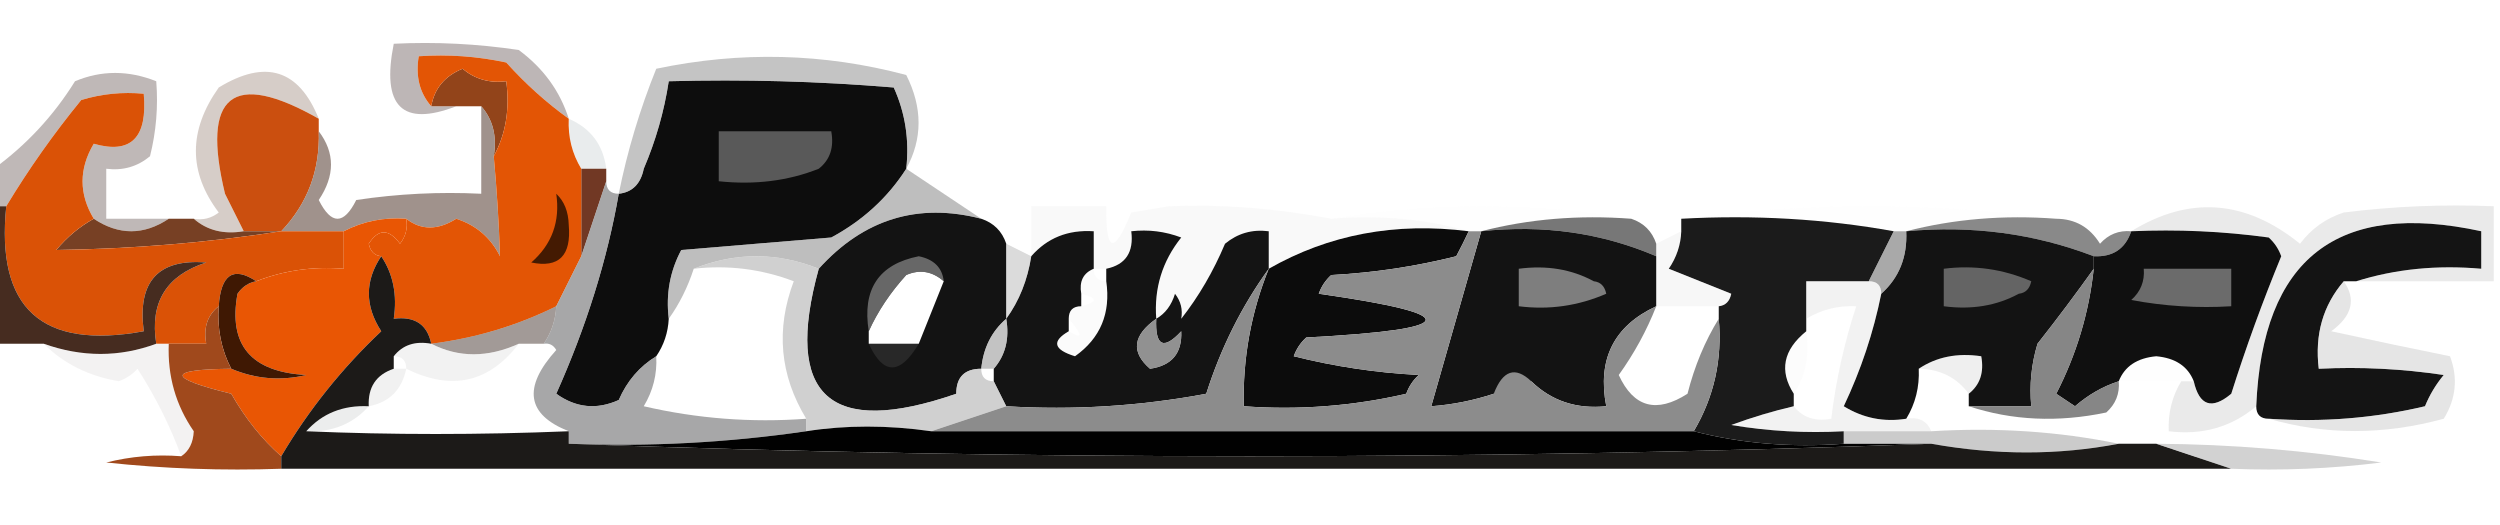
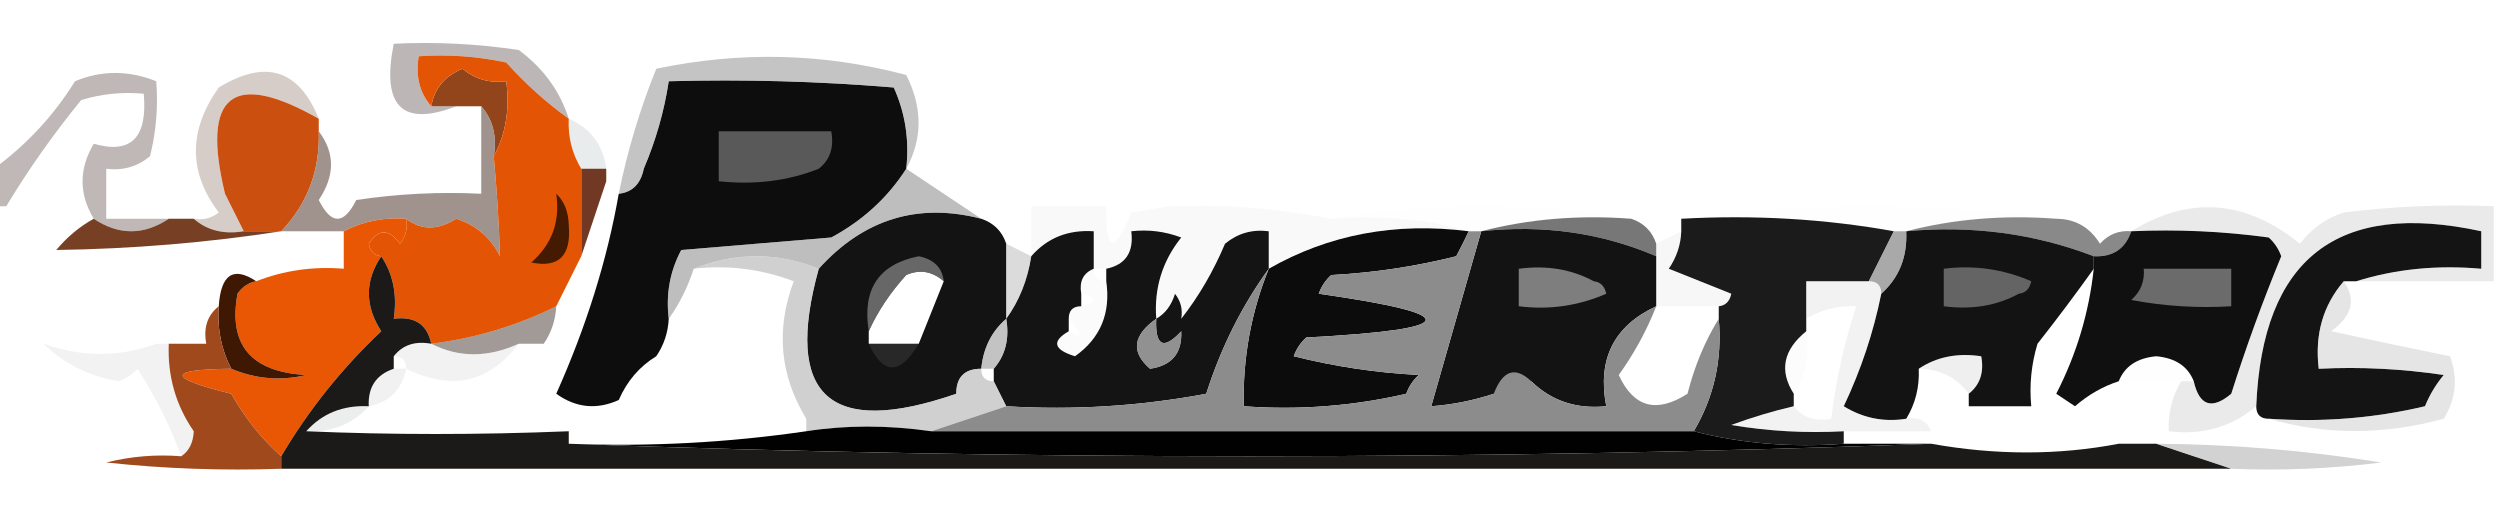
<svg xmlns="http://www.w3.org/2000/svg" version="1.1" width="200px" height="42px" style="shape-rendering:geometricPrecision; text-rendering:geometricPrecision; image-rendering:optimizeQuality; fill-rule:evenodd; clip-rule:evenodd">
  <g>
    <path style="opacity:0.765" fill="#a8a0a0" d="M 45.5,9.5 C 43.704,8.207 42.038,6.707 40.5,5C 38.19,4.503 35.857,4.337 33.5,4.5C 33.232,6.099 33.566,7.432 34.5,8.5C 35.167,8.5 35.833,8.5 36.5,8.5C 32.167,10.176 30.5,8.509 31.5,3.5C 34.85,3.335 38.183,3.502 41.5,4C 43.464,5.451 44.797,7.284 45.5,9.5 Z" />
  </g>
  <g>
    <path style="opacity:1" fill="#92441a" d="M 39.5,12.5 C 39.768,10.901 39.434,9.568 38.5,8.5C 37.833,8.5 37.167,8.5 36.5,8.5C 35.833,8.5 35.167,8.5 34.5,8.5C 34.75,7.078 35.583,6.078 37,5.5C 38.011,6.337 39.178,6.67 40.5,6.5C 40.795,8.735 40.461,10.735 39.5,12.5 Z" />
  </g>
  <g>
    <path style="opacity:1" fill="#0d0d0d" d="M 72.5,13.5 C 71.023,15.807 69.023,17.64 66.5,19C 62.5,19.333 58.5,19.667 54.5,20C 53.594,21.7 53.261,23.533 53.5,25.5C 53.443,26.609 53.11,27.609 52.5,28.5C 51.163,29.315 50.163,30.482 49.5,32C 47.741,32.797 46.075,32.631 44.5,31.5C 46.91,26.112 48.577,20.779 49.5,15.5C 50.586,15.38 51.253,14.713 51.5,13.5C 52.467,11.238 53.134,8.905 53.5,6.5C 59.509,6.334 65.509,6.501 71.5,7C 72.423,9.041 72.756,11.207 72.5,13.5 Z" />
  </g>
  <g>
    <path style="opacity:0.6" fill="#bbaca4" d="M 25.5,9.5 C 18.584,5.57 16.084,7.57 18,15.5C 18.513,16.527 19.013,17.527 19.5,18.5C 17.901,18.768 16.568,18.434 15.5,17.5C 16.239,17.631 16.906,17.464 17.5,17C 15.062,13.773 15.062,10.44 17.5,7C 21.244,4.715 23.91,5.549 25.5,9.5 Z" />
  </g>
  <g>
    <path style="opacity:0.592" fill="#9b9b9b" d="M 72.5,13.5 C 72.756,11.207 72.423,9.041 71.5,7C 65.509,6.501 59.509,6.334 53.5,6.5C 53.134,8.905 52.467,11.238 51.5,13.5C 51.253,14.713 50.586,15.38 49.5,15.5C 50.187,12.088 51.187,8.754 52.5,5.5C 59.251,4.08 65.918,4.247 72.5,6C 73.814,8.605 73.814,11.105 72.5,13.5 Z" />
  </g>
  <g>
    <path style="opacity:1" fill="#cb4f0f" d="M 25.5,9.5 C 25.5,9.833 25.5,10.167 25.5,10.5C 25.606,13.614 24.606,16.281 22.5,18.5C 21.5,18.5 20.5,18.5 19.5,18.5C 19.013,17.527 18.513,16.527 18,15.5C 16.084,7.57 18.584,5.57 25.5,9.5 Z" />
  </g>
  <g>
    <path style="opacity:0.859" fill="#b4acab" d="M 13.5,17.5 C 11.5,18.833 9.5,18.833 7.5,17.5C 6.306,15.516 6.306,13.516 7.5,11.5C 10.479,12.356 11.812,11.023 11.5,7.5C 9.801,7.34 8.134,7.506 6.5,8C 4.28,10.713 2.28,13.546 0.5,16.5C 0.167,16.5 -0.167,16.5 -0.5,16.5C -0.5,15.5 -0.5,14.5 -0.5,13.5C 2.122,11.588 4.289,9.254 6,6.5C 8.112,5.614 10.278,5.614 12.5,6.5C 12.662,8.527 12.495,10.527 12,12.5C 10.989,13.337 9.822,13.67 8.5,13.5C 8.5,14.833 8.5,16.167 8.5,17.5C 10.167,17.5 11.833,17.5 13.5,17.5 Z" />
  </g>
  <g>
    <path style="opacity:0.325" fill="#bcc5c8" d="M 45.5,9.5 C 47.262,10.262 48.262,11.596 48.5,13.5C 47.833,13.5 47.167,13.5 46.5,13.5C 45.766,12.292 45.433,10.959 45.5,9.5 Z" />
  </g>
  <g>
    <path style="opacity:0.475" fill="#adadad" d="M 65.5,13.5 C 63.052,14.473 60.385,14.806 57.5,14.5C 57.5,13.167 57.5,11.833 57.5,10.5C 60.5,10.5 63.5,10.5 66.5,10.5C 66.737,11.791 66.404,12.791 65.5,13.5 Z" />
  </g>
  <g>
    <path style="opacity:0.831" fill="#8d7c75" d="M 38.5,8.5 C 39.434,9.568 39.768,10.901 39.5,12.5C 39.75,15.214 39.917,17.881 40,20.5C 39.255,19.01 38.088,18.01 36.5,17.5C 35.02,18.432 33.687,18.432 32.5,17.5C 30.709,17.366 29.042,17.699 27.5,18.5C 25.833,18.5 24.167,18.5 22.5,18.5C 24.606,16.281 25.606,13.614 25.5,10.5C 26.807,12.223 26.807,14.056 25.5,16C 26.5,18 27.5,18 28.5,16C 31.817,15.502 35.15,15.335 38.5,15.5C 38.5,13.167 38.5,10.833 38.5,8.5 Z" />
  </g>
  <g>
    <path style="opacity:1" fill="#713824" d="M 46.5,13.5 C 47.167,13.5 47.833,13.5 48.5,13.5C 48.5,13.833 48.5,14.167 48.5,14.5C 47.833,16.5 47.167,18.5 46.5,20.5C 46.5,18.167 46.5,15.833 46.5,13.5 Z" />
  </g>
  <g>
    <path style="opacity:0.24" fill="#fdfdfd" d="M 106.5,17.5 C 114.5,16.167 122.5,16.167 130.5,17.5C 126.298,17.183 122.298,17.517 118.5,18.5C 118.167,18.5 117.833,18.5 117.5,18.5C 114.038,17.518 110.371,17.185 106.5,17.5 Z" />
  </g>
  <g>
    <path style="opacity:0.248" fill="#fcfcfc" d="M 134.5,17.5 C 144.5,16.167 154.5,16.167 164.5,17.5C 160.298,17.183 156.298,17.517 152.5,18.5C 152.167,18.5 151.833,18.5 151.5,18.5C 146.025,17.511 140.358,17.178 134.5,17.5 Z" />
  </g>
  <g>
    <path style="opacity:1" fill="#131313" d="M 78.5,17.5 C 79.5,17.833 80.167,18.5 80.5,19.5C 80.5,21.5 80.5,23.5 80.5,25.5C 79.326,26.514 78.66,27.847 78.5,29.5C 77.167,29.5 76.5,30.167 76.5,31.5C 66.351,35.013 62.684,31.68 65.5,21.5C 69.093,17.526 73.426,16.193 78.5,17.5 Z M 75.5,22.5 C 74.833,24.167 74.167,25.833 73.5,27.5C 72.167,27.5 70.833,27.5 69.5,27.5C 69.5,27.167 69.5,26.833 69.5,26.5C 70.219,24.909 71.219,23.409 72.5,22C 73.577,21.53 74.577,21.697 75.5,22.5 Z" />
  </g>
  <g>
    <path style="opacity:1" fill="#777777" d="M 118.5,18.5 C 122.298,17.517 126.298,17.183 130.5,17.5C 131.5,17.833 132.167,18.5 132.5,19.5C 132.5,19.833 132.5,20.167 132.5,20.5C 128.134,18.629 123.467,17.962 118.5,18.5 Z" />
  </g>
  <g>
    <path style="opacity:1" fill="#898989" d="M 152.5,18.5 C 156.298,17.517 160.298,17.183 164.5,17.5C 166.017,17.511 167.184,18.177 168,19.5C 168.671,18.748 169.504,18.414 170.5,18.5C 170.027,19.906 169.027,20.573 167.5,20.5C 162.759,18.683 157.759,18.016 152.5,18.5 Z" />
  </g>
  <g>
    <path style="opacity:1" fill="#e35505" d="M 45.5,9.5 C 45.433,10.959 45.766,12.292 46.5,13.5C 46.5,15.833 46.5,18.167 46.5,20.5C 45.833,21.833 45.167,23.167 44.5,24.5C 41.381,26.051 38.048,27.051 34.5,27.5C 34.179,25.952 33.179,25.285 31.5,25.5C 31.785,23.585 31.451,21.919 30.5,20.5C 29.957,20.44 29.624,20.107 29.5,19.5C 30.274,18.289 31.107,18.289 32,19.5C 32.464,18.906 32.631,18.239 32.5,17.5C 33.687,18.432 35.02,18.432 36.5,17.5C 38.088,18.01 39.255,19.01 40,20.5C 39.917,17.881 39.75,15.214 39.5,12.5C 40.461,10.735 40.795,8.735 40.5,6.5C 39.178,6.67 38.011,6.337 37,5.5C 35.583,6.078 34.75,7.078 34.5,8.5C 33.566,7.432 33.232,6.099 33.5,4.5C 35.857,4.337 38.19,4.503 40.5,5C 42.038,6.707 43.704,8.207 45.5,9.5 Z" />
  </g>
  <g>
    <path style="opacity:1" fill="#441a02" d="M 44.5,15.5 C 45.139,16.097 45.472,16.93 45.5,18C 45.713,20.456 44.713,21.456 42.5,21C 44.155,19.556 44.822,17.722 44.5,15.5 Z" />
  </g>
  <g>
    <path style="opacity:1" fill="#141414" d="M 87.5,21.5 C 86.662,21.842 86.328,22.508 86.5,23.5C 86.5,23.833 86.5,24.167 86.5,24.5C 85.833,24.5 85.5,24.833 85.5,25.5C 85.5,25.833 85.5,26.167 85.5,26.5C 84.115,27.302 84.282,27.969 86,28.5C 88.034,27.056 88.868,25.056 88.5,22.5C 88.5,22.167 88.5,21.833 88.5,21.5C 90.048,21.179 90.715,20.179 90.5,18.5C 91.873,18.343 93.207,18.51 94.5,19C 92.984,20.897 92.317,23.064 92.5,25.5C 90.623,26.829 90.456,28.162 92,29.5C 93.749,29.252 94.582,28.252 94.5,26.5C 94.5,26.167 94.5,25.833 94.5,25.5C 95.892,23.727 97.059,21.727 98,19.5C 99.011,18.663 100.178,18.33 101.5,18.5C 101.5,19.5 101.5,20.5 101.5,21.5C 99.337,24.493 97.67,27.827 96.5,31.5C 91.208,32.495 85.875,32.828 80.5,32.5C 80.167,31.833 79.833,31.167 79.5,30.5C 79.5,30.167 79.5,29.833 79.5,29.5C 80.434,28.432 80.768,27.099 80.5,25.5C 81.537,24.07 82.204,22.403 82.5,20.5C 83.779,19.032 85.446,18.365 87.5,18.5C 87.5,19.5 87.5,20.5 87.5,21.5 Z M 94.5,25.5 C 94.5,25.833 94.5,26.167 94.5,26.5C 93.076,28.031 92.409,27.698 92.5,25.5C 93.222,25.082 93.722,24.416 94,23.5C 94.464,24.094 94.631,24.761 94.5,25.5 Z" />
  </g>
  <g>
    <path style="opacity:1" fill="#0c0c0c" d="M 117.5,18.5 C 117.196,19.15 116.863,19.817 116.5,20.5C 113.215,21.324 109.882,21.824 106.5,22C 106.043,22.414 105.709,22.914 105.5,23.5C 117.233,25.172 116.9,26.339 104.5,27C 104.043,27.414 103.709,27.914 103.5,28.5C 106.785,29.324 110.118,29.824 113.5,30C 113.043,30.414 112.709,30.914 112.5,31.5C 108.217,32.492 103.884,32.826 99.5,32.5C 99.416,28.669 100.083,25.003 101.5,21.5C 106.304,18.757 111.637,17.757 117.5,18.5 Z" />
  </g>
  <g>
    <path style="opacity:0.999" fill="#131313" d="M 118.5,18.5 C 123.467,17.962 128.134,18.629 132.5,20.5C 132.5,21.833 132.5,23.167 132.5,24.5C 129.107,26.073 127.774,28.74 128.5,32.5C 126.114,32.741 124.114,32.075 122.5,30.5C 121.221,29.285 120.221,29.618 119.5,31.5C 117.883,32.038 116.216,32.371 114.5,32.5C 115.822,27.849 117.155,23.182 118.5,18.5 Z M 122.5,30.5 C 121.947,32.552 120.947,32.885 119.5,31.5C 120.221,29.618 121.221,29.285 122.5,30.5 Z" />
  </g>
  <g>
    <path style="opacity:1" fill="#1b1b1b" d="M 134.5,17.5 C 140.358,17.178 146.025,17.511 151.5,18.5C 150.833,19.833 150.167,21.167 149.5,22.5C 147.833,22.5 146.167,22.5 144.5,22.5C 144.5,23.5 144.5,24.5 144.5,25.5C 144.5,25.833 144.5,26.167 144.5,26.5C 142.655,27.995 142.322,29.662 143.5,31.5C 143.5,31.833 143.5,32.167 143.5,32.5C 141.821,32.892 140.154,33.392 138.5,34C 141.482,34.498 144.482,34.665 147.5,34.5C 147.5,34.833 147.5,35.167 147.5,35.5C 143.298,35.817 139.298,35.483 135.5,34.5C 137.126,31.754 137.793,28.754 137.5,25.5C 137.5,25.167 137.5,24.833 137.5,24.5C 138.043,24.44 138.376,24.107 138.5,23.5C 136.833,22.833 135.167,22.167 133.5,21.5C 134.127,20.583 134.461,19.583 134.5,18.5C 134.5,18.167 134.5,17.833 134.5,17.5 Z" />
  </g>
  <g>
    <path style="opacity:0.991" fill="#121212" d="M 152.5,18.5 C 157.759,18.016 162.759,18.683 167.5,20.5C 167.5,20.833 167.5,21.167 167.5,21.5C 166.094,23.474 164.594,25.474 163,27.5C 162.506,29.134 162.34,30.801 162.5,32.5C 160.833,32.5 159.167,32.5 157.5,32.5C 157.5,32.167 157.5,31.833 157.5,31.5C 158.404,30.791 158.737,29.791 158.5,28.5C 156.585,28.215 154.919,28.549 153.5,29.5C 153.567,30.959 153.234,32.292 152.5,33.5C 150.712,33.785 149.045,33.452 147.5,32.5C 148.877,29.596 149.877,26.596 150.5,23.5C 151.931,22.22 152.598,20.553 152.5,18.5 Z" />
  </g>
  <g>
    <path style="opacity:1" fill="#101010" d="M 170.5,18.5 C 174.182,18.335 177.848,18.501 181.5,19C 181.957,19.414 182.291,19.914 182.5,20.5C 181.015,24.105 179.681,27.771 178.5,31.5C 176.948,32.798 175.948,32.465 175.5,30.5C 175.03,29.306 174.03,28.64 172.5,28.5C 170.97,28.64 169.97,29.306 169.5,30.5C 168.244,30.904 167.077,31.57 166,32.5C 165.5,32.167 165,31.833 164.5,31.5C 166.121,28.348 167.121,25.015 167.5,21.5C 167.5,21.167 167.5,20.833 167.5,20.5C 169.027,20.573 170.027,19.906 170.5,18.5 Z" />
  </g>
  <g>
    <path style="opacity:0.999" fill="#141414" d="M 188.5,22.5 C 188.167,22.5 187.833,22.5 187.5,22.5C 185.837,24.439 185.171,26.772 185.5,29.5C 188.85,29.335 192.183,29.502 195.5,30C 194.874,30.75 194.374,31.584 194,32.5C 189.934,33.464 185.767,33.797 181.5,33.5C 180.833,33.5 180.5,33.167 180.5,32.5C 180.99,20.672 186.99,16.005 198.5,18.5C 198.5,19.5 198.5,20.5 198.5,21.5C 194.958,21.187 191.625,21.521 188.5,22.5 Z" />
  </g>
  <g>
    <path style="opacity:1" fill="#774024" d="M 7.5,17.5 C 9.5,18.833 11.5,18.833 13.5,17.5C 14.167,17.5 14.833,17.5 15.5,17.5C 16.568,18.434 17.901,18.768 19.5,18.5C 20.5,18.5 21.5,18.5 22.5,18.5C 16.607,19.412 10.607,19.912 4.5,20C 5.373,18.955 6.373,18.122 7.5,17.5 Z" />
  </g>
  <g>
    <path style="opacity:0.535" fill="#858585" d="M 72.5,13.5 C 74.5,14.833 76.5,16.167 78.5,17.5C 73.426,16.193 69.093,17.526 65.5,21.5C 62.167,20.167 58.833,20.167 55.5,21.5C 55.011,22.995 54.345,24.328 53.5,25.5C 53.261,23.533 53.594,21.7 54.5,20C 58.5,19.667 62.5,19.333 66.5,19C 69.023,17.64 71.023,15.807 72.5,13.5 Z" />
  </g>
  <g>
    <path style="opacity:0.602" fill="#717171" d="M 151.5,18.5 C 151.833,18.5 152.167,18.5 152.5,18.5C 152.598,20.553 151.931,22.22 150.5,23.5C 150.5,22.833 150.167,22.5 149.5,22.5C 150.167,21.167 150.833,19.833 151.5,18.5 Z" />
  </g>
  <g>
    <path style="opacity:0.22" fill="#a0a0a0" d="M 199.5,16.5 C 199.5,18.5 199.5,20.5 199.5,22.5C 195.833,22.5 192.167,22.5 188.5,22.5C 191.625,21.521 194.958,21.187 198.5,21.5C 198.5,20.5 198.5,19.5 198.5,18.5C 186.99,16.005 180.99,20.672 180.5,32.5C 178.521,34.167 176.188,34.834 173.5,34.5C 173.433,33.041 173.766,31.708 174.5,30.5C 174.833,30.5 175.167,30.5 175.5,30.5C 175.948,32.465 176.948,32.798 178.5,31.5C 179.681,27.771 181.015,24.105 182.5,20.5C 182.291,19.914 181.957,19.414 181.5,19C 177.848,18.501 174.182,18.335 170.5,18.5C 175.145,15.639 179.645,15.973 184,19.5C 184.903,18.299 186.069,17.465 187.5,17C 191.486,16.501 195.486,16.334 199.5,16.5 Z" />
  </g>
  <g>
-     <path style="opacity:1" fill="#da5206" d="M 7.5,17.5 C 6.373,18.122 5.373,18.955 4.5,20C 10.607,19.912 16.607,19.412 22.5,18.5C 24.167,18.5 25.833,18.5 27.5,18.5C 27.5,19.5 27.5,20.5 27.5,21.5C 25.05,21.298 22.717,21.631 20.5,22.5C 18.668,21.282 17.668,21.949 17.5,24.5C 16.596,25.209 16.263,26.209 16.5,27.5C 15.5,27.5 14.5,27.5 13.5,27.5C 13.167,27.5 12.833,27.5 12.5,27.5C 11.974,24.192 13.307,22.026 16.5,21C 12.648,20.689 10.982,22.522 11.5,26.5C 3.334,27.998 -0.333,24.665 0.5,16.5C 2.28,13.546 4.28,10.713 6.5,8C 8.134,7.506 9.801,7.34 11.5,7.5C 11.812,11.023 10.479,12.356 7.5,11.5C 6.306,13.516 6.306,15.516 7.5,17.5 Z" />
-   </g>
+     </g>
  <g>
    <path style="opacity:1" fill="#e95604" d="M 32.5,17.5 C 32.631,18.239 32.464,18.906 32,19.5C 31.107,18.289 30.274,18.289 29.5,19.5C 29.624,20.107 29.957,20.44 30.5,20.5C 29.181,22.468 29.181,24.468 30.5,26.5C 27.352,29.47 24.686,32.803 22.5,36.5C 20.965,35.156 19.632,33.489 18.5,31.5C 13.318,30.224 13.318,29.557 18.5,29.5C 20.455,30.323 22.455,30.49 24.5,30C 20.082,29.762 18.248,27.595 19,23.5C 19.383,22.944 19.883,22.611 20.5,22.5C 22.717,21.631 25.05,21.298 27.5,21.5C 27.5,20.5 27.5,19.5 27.5,18.5C 29.042,17.699 30.709,17.366 32.5,17.5 Z" />
  </g>
  <g>
    <path style="opacity:0.529" fill="#bcbcbc" d="M 80.5,19.5 C 81.167,19.833 81.833,20.167 82.5,20.5C 82.204,22.403 81.537,24.07 80.5,25.5C 80.5,23.5 80.5,21.5 80.5,19.5 Z" />
  </g>
  <g>
    <path style="opacity:0.616" fill="#989898" d="M 161.5,23.5 C 159.735,24.461 157.735,24.795 155.5,24.5C 155.5,23.5 155.5,22.5 155.5,21.5C 157.924,21.192 160.257,21.526 162.5,22.5C 162.376,23.107 162.043,23.44 161.5,23.5 Z" />
  </g>
  <g>
    <path style="opacity:0.604" fill="#a7a7a7" d="M 171.5,21.5 C 173.833,21.5 176.167,21.5 178.5,21.5C 178.5,22.5 178.5,23.5 178.5,24.5C 175.813,24.664 173.146,24.497 170.5,24C 171.252,23.329 171.586,22.496 171.5,21.5 Z" />
  </g>
  <g>
    <path style="opacity:1" fill="#3f1803" d="M 20.5,22.5 C 19.883,22.611 19.383,22.944 19,23.5C 18.248,27.595 20.082,29.762 24.5,30C 22.455,30.49 20.455,30.323 18.5,29.5C 17.699,27.958 17.366,26.291 17.5,24.5C 17.668,21.949 18.668,21.282 20.5,22.5 Z" />
  </g>
  <g>
    <path style="opacity:0.659" fill="#939393" d="M 75.5,22.5 C 74.577,21.697 73.577,21.53 72.5,22C 71.219,23.409 70.219,24.909 69.5,26.5C 68.964,23.135 70.297,21.135 73.5,20.5C 74.713,20.747 75.38,21.414 75.5,22.5 Z" />
  </g>
  <g>
    <path style="opacity:0.092" fill="#b9b9b9" d="M 106.5,17.5 C 110.371,17.185 114.038,17.518 117.5,18.5C 111.637,17.757 106.304,18.757 101.5,21.5C 101.5,20.5 101.5,19.5 101.5,18.5C 100.178,18.33 99.011,18.663 98,19.5C 97.059,21.727 95.892,23.727 94.5,25.5C 94.631,24.761 94.464,24.094 94,23.5C 93.722,24.416 93.222,25.082 92.5,25.5C 92.317,23.064 92.984,20.897 94.5,19C 93.207,18.51 91.873,18.343 90.5,18.5C 90.715,20.179 90.048,21.179 88.5,21.5C 88.167,21.5 87.833,21.5 87.5,21.5C 87.5,20.5 87.5,19.5 87.5,18.5C 85.446,18.365 83.779,19.032 82.5,20.5C 82.5,19.167 82.5,17.833 82.5,16.5C 84.5,16.5 86.5,16.5 88.5,16.5C 88.459,20.243 89.126,20.41 90.5,17C 91.5,16.833 92.5,16.667 93.5,16.5C 97.733,16.328 102.067,16.661 106.5,17.5 Z" />
  </g>
  <g>
    <path style="opacity:0.749" fill="#a1a1a1" d="M 127.5,22.5 C 128.043,22.56 128.376,22.893 128.5,23.5C 126.257,24.474 123.924,24.808 121.5,24.5C 121.5,23.5 121.5,22.5 121.5,21.5C 123.735,21.205 125.735,21.539 127.5,22.5 Z" />
  </g>
  <g>
    <path style="opacity:0.209" fill="#d9d9d9" d="M 134.5,18.5 C 134.461,19.583 134.127,20.583 133.5,21.5C 135.167,22.167 136.833,22.833 138.5,23.5C 138.376,24.107 138.043,24.44 137.5,24.5C 135.833,24.5 134.167,24.5 132.5,24.5C 132.5,23.167 132.5,21.833 132.5,20.5C 132.5,20.167 132.5,19.833 132.5,19.5C 133.167,19.167 133.833,18.833 134.5,18.5 Z" />
  </g>
  <g>
    <path style="opacity:0.264" fill="#cfcfcf" d="M 149.5,22.5 C 150.167,22.5 150.5,22.833 150.5,23.5C 149.877,26.596 148.877,29.596 147.5,32.5C 149.045,33.452 150.712,33.785 152.5,33.5C 153.492,33.328 154.158,33.662 154.5,34.5C 152.167,34.5 149.833,34.5 147.5,34.5C 144.482,34.665 141.482,34.498 138.5,34C 140.154,33.392 141.821,32.892 143.5,32.5C 144.209,33.404 145.209,33.737 146.5,33.5C 146.873,30.426 147.539,27.426 148.5,24.5C 147.041,24.433 145.708,24.766 144.5,25.5C 144.5,24.5 144.5,23.5 144.5,22.5C 146.167,22.5 147.833,22.5 149.5,22.5 Z" />
  </g>
  <g>
    <path style="opacity:0.112" fill="#dedddd" d="M 87.5,21.5 C 87.5,22.167 87.833,22.5 88.5,22.5C 88.868,25.056 88.034,27.056 86,28.5C 84.282,27.969 84.115,27.302 85.5,26.5C 86.644,27.183 86.644,26.849 85.5,25.5C 85.5,24.833 85.833,24.5 86.5,24.5C 87.833,24.167 87.833,23.833 86.5,23.5C 86.328,22.508 86.662,21.842 87.5,21.5 Z" />
  </g>
  <g>
    <path style="opacity:0.475" fill="#3b2b24" d="M 44.5,24.5 C 44.443,25.609 44.11,26.609 43.5,27.5C 42.833,27.5 42.167,27.5 41.5,27.5C 39.021,28.623 36.688,28.623 34.5,27.5C 38.048,27.051 41.381,26.051 44.5,24.5 Z" />
  </g>
  <g>
    <path style="opacity:0.667" fill="#a5a5a5" d="M 80.5,25.5 C 80.768,27.099 80.434,28.432 79.5,29.5C 79.167,29.5 78.833,29.5 78.5,29.5C 78.66,27.847 79.326,26.514 80.5,25.5 Z" />
  </g>
  <g>
-     <path style="opacity:1" fill="#462c20" d="M -0.5,16.5 C -0.167,16.5 0.167,16.5 0.5,16.5C -0.333,24.665 3.334,27.998 11.5,26.5C 10.982,22.522 12.648,20.689 16.5,21C 13.307,22.026 11.974,24.192 12.5,27.5C 9.556,28.588 6.556,28.588 3.5,27.5C 2.167,27.5 0.833,27.5 -0.5,27.5C -0.5,23.833 -0.5,20.167 -0.5,16.5 Z" />
-   </g>
+     </g>
  <g>
    <path style="opacity:0.106" fill="#dbdbdb" d="M 69.5,27.5 C 70.833,27.5 72.167,27.5 73.5,27.5C 71.998,30.022 70.665,30.022 69.5,27.5 Z" />
  </g>
  <g>
    <path style="opacity:0.294" fill="#d4d5d4" d="M 31.5,28.5 C 32.209,27.596 33.209,27.263 34.5,27.5C 36.688,28.623 39.021,28.623 41.5,27.5C 39.122,30.62 36.122,31.287 32.5,29.5C 32.5,28.833 32.167,28.5 31.5,28.5 Z" />
  </g>
  <g>
    <path style="opacity:0.867" fill="#808080" d="M 92.5,25.5 C 92.409,27.698 93.076,28.031 94.5,26.5C 94.582,28.252 93.749,29.252 92,29.5C 90.456,28.162 90.623,26.829 92.5,25.5 Z" />
  </g>
  <g>
    <path style="opacity:0.02" fill="#959595" d="M 144.5,26.5 C 144.784,28.415 144.451,30.081 143.5,31.5C 142.322,29.662 142.655,27.995 144.5,26.5 Z" />
  </g>
  <g>
    <path style="opacity:0.133" fill="#8a8a8a" d="M 153.5,29.5 C 154.919,28.549 156.585,28.215 158.5,28.5C 158.737,29.791 158.404,30.791 157.5,31.5C 156.533,30.194 155.199,29.527 153.5,29.5 Z" />
  </g>
  <g>
-     <path style="opacity:0.012" fill="#ededed" d="M 175.5,30.5 C 175.167,30.5 174.833,30.5 174.5,30.5C 172.833,30.5 171.167,30.5 169.5,30.5C 169.97,29.306 170.97,28.64 172.5,28.5C 174.03,28.64 175.03,29.306 175.5,30.5 Z" />
+     <path style="opacity:0.012" fill="#ededed" d="M 175.5,30.5 C 175.167,30.5 174.833,30.5 174.5,30.5C 172.833,30.5 171.167,30.5 169.5,30.5C 169.97,29.306 170.97,28.64 172.5,28.5C 174.03,28.64 175.03,29.306 175.5,30.5 " />
  </g>
  <g>
    <path style="opacity:0.188" fill="#b5b5b5" d="M 31.5,29.5 C 31.833,29.5 32.167,29.5 32.5,29.5C 32.144,31.19 31.144,32.19 29.5,32.5C 29.427,30.973 30.094,29.973 31.5,29.5 Z" />
  </g>
  <g>
-     <path style="opacity:0.722" fill="#858586" d="M 48.5,14.5 C 48.5,15.167 48.833,15.5 49.5,15.5C 48.577,20.779 46.91,26.112 44.5,31.5C 46.075,32.631 47.741,32.797 49.5,32C 50.163,30.482 51.163,29.315 52.5,28.5C 52.579,29.93 52.246,31.264 51.5,32.5C 55.783,33.492 60.116,33.826 64.5,33.5C 64.5,33.833 64.5,34.167 64.5,34.5C 58.225,35.418 51.892,35.751 45.5,35.5C 45.5,35.167 45.5,34.833 45.5,34.5C 42.13,33.167 41.797,31 44.5,28C 44.272,27.601 43.938,27.435 43.5,27.5C 44.11,26.609 44.443,25.609 44.5,24.5C 45.167,23.167 45.833,21.833 46.5,20.5C 47.167,18.5 47.833,16.5 48.5,14.5 Z" />
-   </g>
+     </g>
  <g>
    <path style="opacity:0.463" fill="#c6c6c6" d="M 187.5,22.5 C 188.509,23.939 188.176,25.272 186.5,26.5C 189.704,27.204 192.871,27.87 196,28.5C 196.651,30.235 196.485,31.902 195.5,33.5C 190.682,34.812 186.015,34.812 181.5,33.5C 185.767,33.797 189.934,33.464 194,32.5C 194.374,31.584 194.874,30.75 195.5,30C 192.183,29.502 188.85,29.335 185.5,29.5C 185.171,26.772 185.837,24.439 187.5,22.5 Z" />
  </g>
  <g>
    <path style="opacity:0.169" fill="#b8b4b3" d="M 3.5,27.5 C 6.556,28.588 9.556,28.588 12.5,27.5C 12.833,27.5 13.167,27.5 13.5,27.5C 13.396,30.09 14.063,32.423 15.5,34.5C 15.457,35.416 15.124,36.083 14.5,36.5C 13.617,34.09 12.45,31.757 11,29.5C 10.586,29.957 10.086,30.291 9.5,30.5C 7.081,30.086 5.081,29.086 3.5,27.5 Z" />
  </g>
  <g>
    <path style="opacity:0.706" fill="#bdbdbd" d="M 55.5,21.5 C 58.833,20.167 62.167,20.167 65.5,21.5C 62.684,31.68 66.351,35.013 76.5,31.5C 76.5,30.167 77.167,29.5 78.5,29.5C 78.5,30.167 78.833,30.5 79.5,30.5C 79.833,31.167 80.167,31.833 80.5,32.5C 78.5,33.167 76.5,33.833 74.5,34.5C 71.007,34.002 67.674,34.002 64.5,34.5C 64.5,34.167 64.5,33.833 64.5,33.5C 62.384,30.016 62.051,26.349 63.5,22.5C 60.913,21.52 58.247,21.187 55.5,21.5 Z" />
  </g>
  <g>
-     <path style="opacity:0.898" fill="#787878" d="M 167.5,21.5 C 167.121,25.015 166.121,28.348 164.5,31.5C 165,31.833 165.5,32.167 166,32.5C 167.077,31.57 168.244,30.904 169.5,30.5C 169.586,31.496 169.252,32.329 168.5,33C 164.642,33.81 160.976,33.643 157.5,32.5C 159.167,32.5 160.833,32.5 162.5,32.5C 162.34,30.801 162.506,29.134 163,27.5C 164.594,25.474 166.094,23.474 167.5,21.5 Z" />
-   </g>
+     </g>
  <g>
    <path style="opacity:0.325" fill="#c7c9c9" d="M 29.5,32.5 C 28.22,33.931 26.553,34.598 24.5,34.5C 25.78,33.069 27.447,32.402 29.5,32.5 Z" />
  </g>
  <g>
    <path style="opacity:1" fill="#8c8c8c" d="M 117.5,18.5 C 117.833,18.5 118.167,18.5 118.5,18.5C 117.155,23.182 115.822,27.849 114.5,32.5C 116.216,32.371 117.883,32.038 119.5,31.5C 120.947,32.885 121.947,32.552 122.5,30.5C 124.114,32.075 126.114,32.741 128.5,32.5C 127.774,28.74 129.107,26.073 132.5,24.5C 131.741,26.436 130.741,28.269 129.5,30C 130.687,32.59 132.52,33.09 135,31.5C 135.566,29.277 136.4,27.277 137.5,25.5C 137.793,28.754 137.126,31.754 135.5,34.5C 115.167,34.5 94.833,34.5 74.5,34.5C 76.5,33.833 78.5,33.167 80.5,32.5C 85.875,32.828 91.208,32.495 96.5,31.5C 97.67,27.827 99.337,24.493 101.5,21.5C 100.083,25.003 99.416,28.669 99.5,32.5C 103.884,32.826 108.217,32.492 112.5,31.5C 112.709,30.914 113.043,30.414 113.5,30C 110.118,29.824 106.785,29.324 103.5,28.5C 103.709,27.914 104.043,27.414 104.5,27C 116.9,26.339 117.233,25.172 105.5,23.5C 105.709,22.914 106.043,22.414 106.5,22C 109.882,21.824 113.215,21.324 116.5,20.5C 116.863,19.817 117.196,19.15 117.5,18.5 Z M 122.5,30.5 C 121.947,32.552 120.947,32.885 119.5,31.5C 120.221,29.618 121.221,29.285 122.5,30.5 Z" />
  </g>
  <g>
    <path style="opacity:1" fill="#a0491c" d="M 17.5,24.5 C 17.366,26.291 17.699,27.958 18.5,29.5C 13.318,29.557 13.318,30.224 18.5,31.5C 19.632,33.489 20.965,35.156 22.5,36.5C 22.5,36.833 22.5,37.167 22.5,37.5C 17.822,37.666 13.155,37.499 8.5,37C 10.473,36.505 12.473,36.338 14.5,36.5C 15.124,36.083 15.457,35.416 15.5,34.5C 14.063,32.423 13.396,30.09 13.5,27.5C 14.5,27.5 15.5,27.5 16.5,27.5C 16.263,26.209 16.596,25.209 17.5,24.5 Z" />
  </g>
  <g>
    <path style="opacity:1" fill="#010101" d="M 74.5,34.5 C 94.833,34.5 115.167,34.5 135.5,34.5C 139.298,35.483 143.298,35.817 147.5,35.5C 149.833,35.5 152.167,35.5 154.5,35.5C 118.167,36.833 81.833,36.833 45.5,35.5C 51.892,35.751 58.225,35.418 64.5,34.5C 67.674,34.002 71.007,34.002 74.5,34.5 Z" />
  </g>
  <g>
-     <path style="opacity:0.408" fill="#818181" d="M 147.5,35.5 C 147.5,35.167 147.5,34.833 147.5,34.5C 149.833,34.5 152.167,34.5 154.5,34.5C 159.695,34.179 164.695,34.513 169.5,35.5C 164.666,36.426 159.666,36.426 154.5,35.5C 152.167,35.5 149.833,35.5 147.5,35.5 Z" />
-   </g>
+     </g>
  <g>
    <path style="opacity:1" fill="#1c1a18" d="M 30.5,20.5 C 31.451,21.919 31.785,23.585 31.5,25.5C 33.179,25.285 34.179,25.952 34.5,27.5C 33.209,27.263 32.209,27.596 31.5,28.5C 31.5,28.833 31.5,29.167 31.5,29.5C 30.094,29.973 29.427,30.973 29.5,32.5C 27.447,32.402 25.78,33.069 24.5,34.5C 31.305,34.793 38.305,34.793 45.5,34.5C 45.5,34.833 45.5,35.167 45.5,35.5C 81.833,36.833 118.167,36.833 154.5,35.5C 159.666,36.426 164.666,36.426 169.5,35.5C 170.5,35.5 171.5,35.5 172.5,35.5C 174.5,36.167 176.5,36.833 178.5,37.5C 126.5,37.5 74.5,37.5 22.5,37.5C 22.5,37.167 22.5,36.833 22.5,36.5C 24.686,32.803 27.352,29.47 30.5,26.5C 29.181,24.468 29.181,22.468 30.5,20.5 Z" />
  </g>
  <g>
    <path style="opacity:0.62" fill="#b6b6b6" d="M 172.5,35.5 C 178.535,35.537 184.535,36.037 190.5,37C 186.514,37.499 182.514,37.666 178.5,37.5C 176.5,36.833 174.5,36.167 172.5,35.5 Z" />
  </g>
</svg>